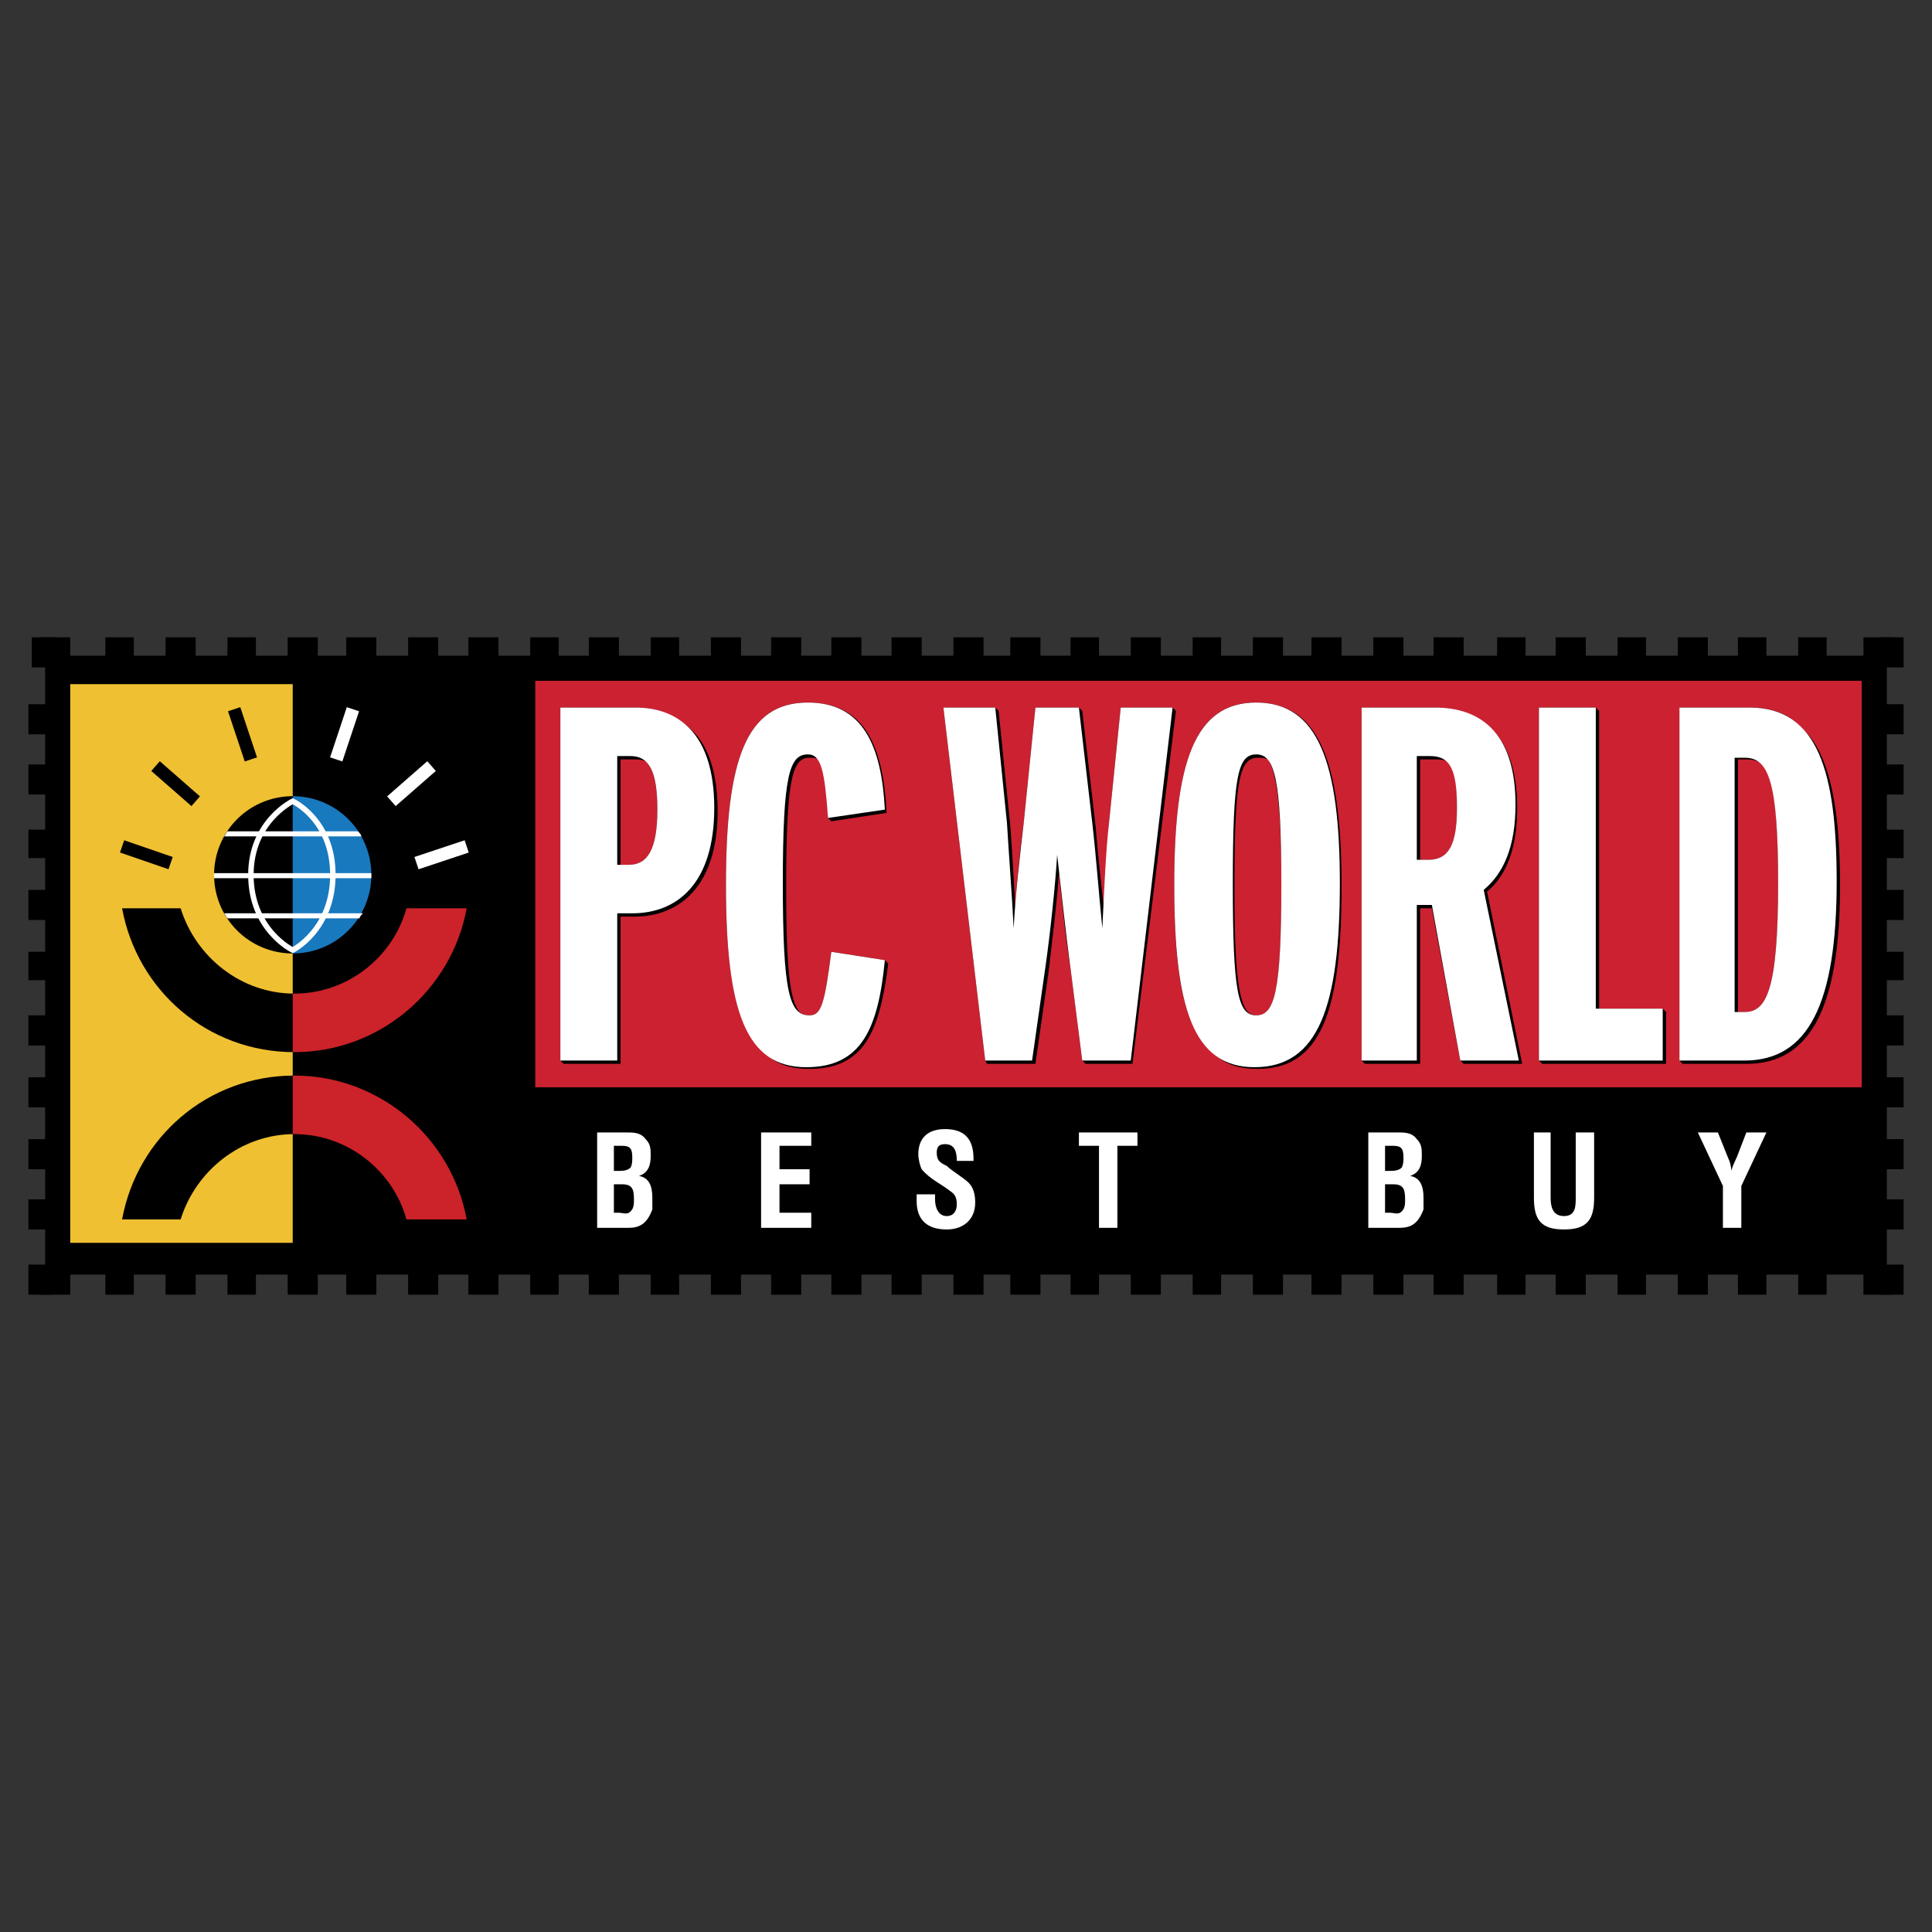
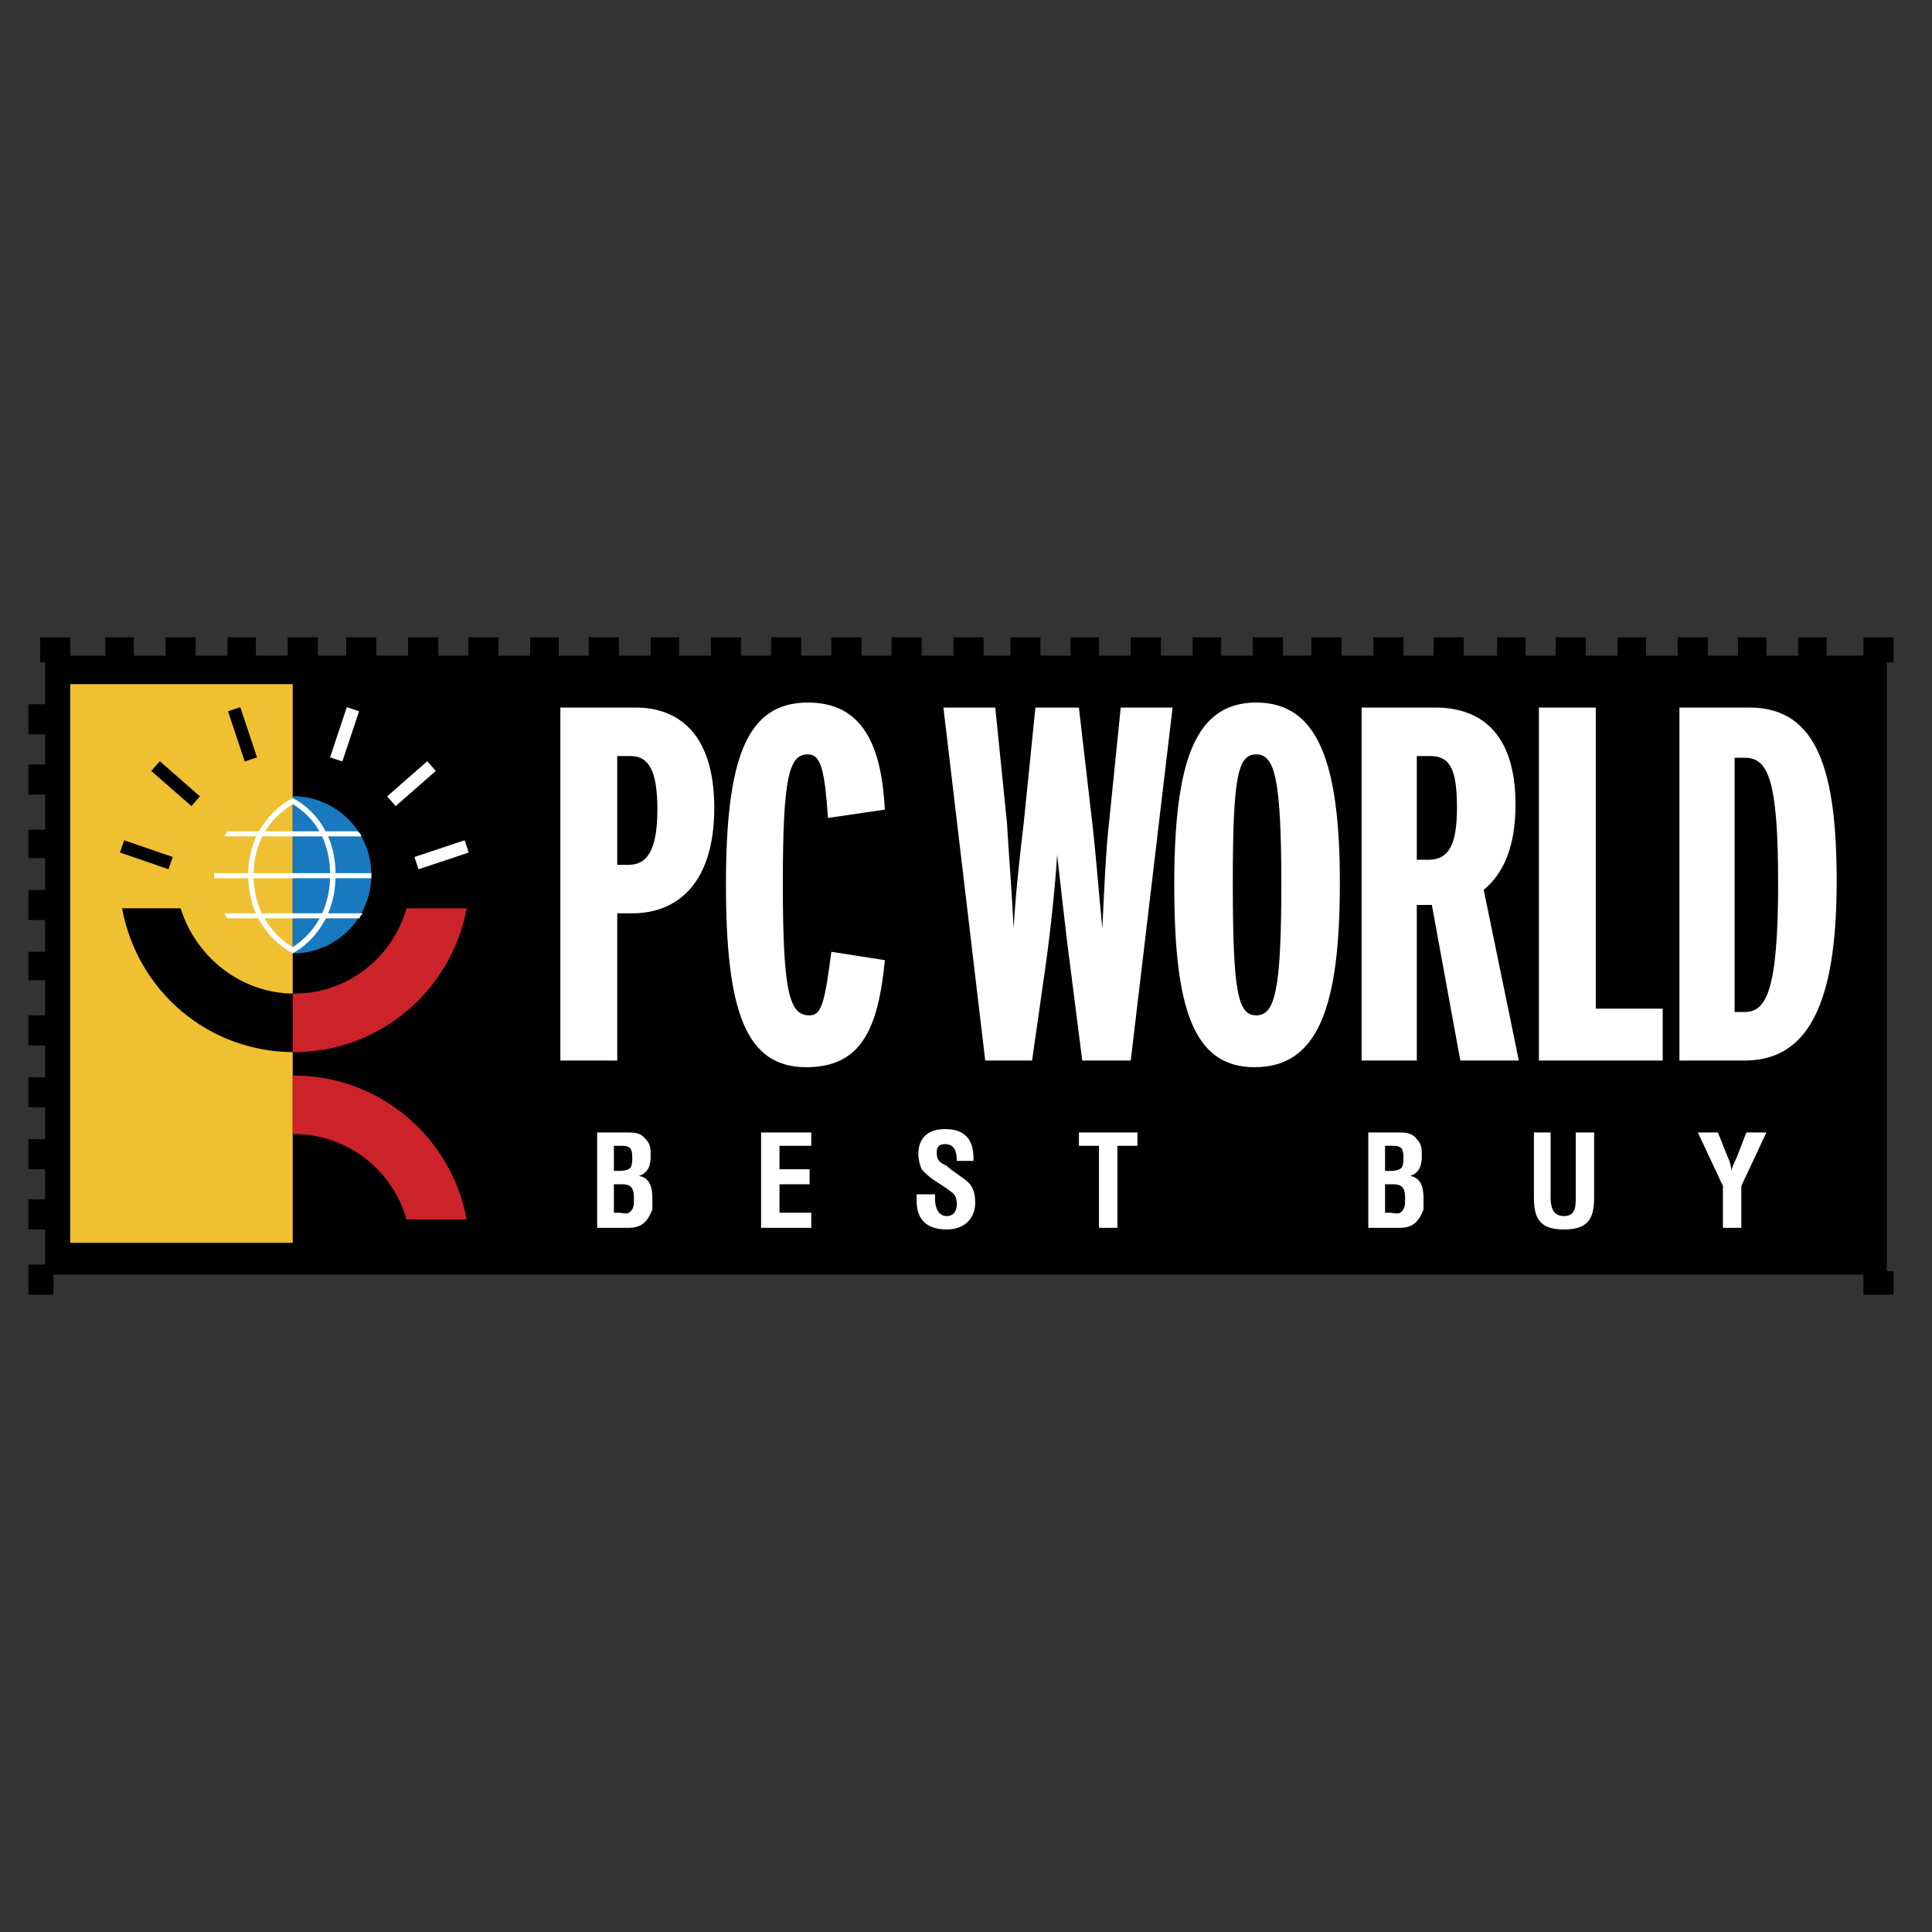
<svg xmlns="http://www.w3.org/2000/svg" width="2500" height="2500" viewBox="0 0 192.756 192.756">
  <rect x="0" y="0" width="192.756" height="192.756" fill="#333333" stroke="none" />
  <path fill-rule="evenodd" clip-rule="evenodd" fill="#fff" fill-opacity="0" d="M0 0h192.756v192.756H0V0z" />
  <path fill-rule="evenodd" clip-rule="evenodd" d="M4.003 66.087h3.004v-2.504H4.003v2.504zM10.512 66.087h2.837v-2.504h-2.837v2.504zM16.52 66.087h3.004v-2.504H16.52v2.504zM22.695 66.087h2.837v-2.504h-2.837v2.504zM28.703 66.087h3.004v-2.504h-3.004v2.504zM34.544 66.087h3.004v-2.504h-3.004v2.504zM40.719 66.087h3.004v-2.504h-3.004v2.504zM46.728 66.087h3.004v-2.504h-3.004v2.504zM52.902 66.087h2.838v-2.504h-2.838v2.504zM58.744 66.087h3.004v-2.504h-3.004v2.504zM64.919 66.087h2.837v-2.504h-2.837v2.504zM70.927 66.087h3.004v-2.504h-3.004v2.504zM76.935 66.087h3.004v-2.504h-3.004v2.504zM82.943 66.087h3.004v-2.504h-3.004v2.504zM88.951 66.087h3.005v-2.504h-3.005v2.504zM95.126 66.087h3.005v-2.504h-3.005v2.504zM100.801 66.087h3.004v-2.504h-3.004v2.504zM106.809 66.087h2.837v-2.504h-2.837v2.504zM112.816 66.087h3.004v-2.504h-3.004v2.504zM118.992 66.087h2.838v-2.504h-2.838v2.504zM125 66.087h3.004v-2.504H125v2.504zM130.842 66.087h3.004v-2.504h-3.004v2.504zM137.016 66.087h3.005v-2.504h-3.005v2.504zM143.025 66.087h3.004v-2.504h-3.004v2.504zM149.367 66.087h2.836v-2.504h-2.836v2.504zM155.207 66.087h3.006v-2.504h-3.006v2.504zM161.383 66.087h2.838v-2.504h-2.838v2.504zM167.391 66.087h3.004v-2.504h-3.004v2.504zM173.398 66.087h2.838v-2.504h-2.838v2.504zM179.406 66.087h2.838v-2.504h-2.838v2.504zM185.916 66.087h3.004v-2.504h-3.004v2.504zM2.834 129.172h2.504v-3.004H2.834v3.004zM2.834 122.664h2.504v-3.004H2.834v3.004zM2.834 116.656h2.504v-3.004H2.834v3.004zM2.834 110.48h2.504v-3.003H2.834v3.003zM2.834 104.307h2.504v-3.006H2.834v3.006zM2.834 97.797h2.504v-2.838H2.834v2.838zM2.834 91.789h2.504v-3.004H2.834v3.004zM2.834 85.614h2.504v-2.838H2.834v2.838zM2.834 79.272h2.504v-3.004H2.834v3.004zM2.834 73.264h2.504v-3.005H2.834v3.005z" />
-   <path fill-rule="evenodd" clip-rule="evenodd" d="M3.168 66.588h2.504v-3.005H3.168v3.005zM187.584 129.172h2.338v-3.004h-2.338v3.004zM187.584 122.664h2.338v-3.004h-2.338v3.004zM187.584 116.656h2.338v-3.004h-2.338v3.004zM187.584 110.48h2.338v-3.003h-2.338v3.003zM187.584 104.307h2.338v-3.006h-2.338v3.006zM187.584 97.797h2.338v-2.838h-2.338v2.838zM187.584 91.789h2.338v-3.004h-2.338v3.004zM187.584 85.614h2.338v-2.838h-2.338v2.838zM187.584 79.272h2.338v-3.004h-2.338v3.004zM187.584 73.264h2.338v-3.005h-2.338v3.005zM187.584 66.588h2.338v-3.005h-2.338v3.005zM4.003 129.172h3.004v-2.336H4.003v2.336zM10.512 129.172h2.837v-2.336h-2.837v2.336zM16.52 129.172h3.004v-2.336H16.52v2.336zM22.695 129.172h2.837v-2.336h-2.837v2.336zM28.703 129.172h3.004v-2.336h-3.004v2.336zM34.544 129.172h3.004v-2.336h-3.004v2.336zM40.719 129.172h3.004v-2.336h-3.004v2.336zM46.728 129.172h3.004v-2.336h-3.004v2.336zM52.902 129.172h2.838v-2.336h-2.838v2.336zM58.744 129.172h3.004v-2.336h-3.004v2.336zM64.919 129.172h2.837v-2.336h-2.837v2.336zM70.927 129.172h3.004v-2.336h-3.004v2.336zM76.935 129.172h3.004v-2.336h-3.004v2.336zM82.943 129.172h3.004v-2.336h-3.004v2.336zM88.951 129.172h3.005v-2.336h-3.005v2.336zM95.126 129.172h3.005v-2.336h-3.005v2.336zM100.801 129.172h3.004v-2.336h-3.004v2.336zM106.809 129.172h2.837v-2.336h-2.837v2.336zM112.816 129.172h3.004v-2.336h-3.004v2.336zM118.992 129.172h2.838v-2.336h-2.838v2.336zM125 129.172h3.004v-2.336H125v2.336zM130.842 129.172h3.004v-2.336h-3.004v2.336zM137.016 129.172h3.005v-2.336h-3.005v2.336zM143.025 129.172h3.004v-2.336h-3.004v2.336zM149.367 129.172h2.836v-2.336h-2.836v2.336zM155.207 129.172h3.006v-2.336h-3.006v2.336zM161.383 129.172h2.838v-2.336h-2.838v2.336zM167.391 129.172h3.004v-2.336h-3.004v2.336zM173.398 129.172h2.838v-2.336h-2.838v2.336zM179.406 129.172h2.838v-2.336h-2.838v2.336z" />
  <path fill-rule="evenodd" clip-rule="evenodd" d="M185.916 129.172h3.004v-2.336h-3.004v2.336z" />
  <path fill-rule="evenodd" clip-rule="evenodd" d="M4.504 127.17h183.748V65.419H4.504v61.751z" />
-   <path fill-rule="evenodd" clip-rule="evenodd" d="M51.4 126.836h136.686v-18.525H51.4v18.525z" />
  <path d="M59.578 122.498v-9.514h2.837c.834 0 1.502 0 2.002.668.501.5.501 1 .501 1.668 0 .834-.167 1.67-1.168 2.004 1.001.166 1.335 1 1.335 2.168v1.17c-.5 1.334-1.168 1.836-2.336 1.836h-3.171zm2.17-1.504c.334 0 .668.168 1.002 0 .5-.332.5-.834.5-1.334 0-1.002-.167-1.502-1.168-1.502h-.834v2.836h.5zm-.167-4.172c.5 0 1.001 0 1.335-.334.167-.334.167-.666.167-1 0-.836-.167-1.17-1.001-1.17h-.834v2.504h.333zM75.934 122.498v-9.514h5.006v1.334h-3.17v2.338h3.003v1.502H77.77v2.836h3.17v1.504h-5.006zM95.46 115.822c0-.836-.167-1.67-1.169-1.67-.5 0-.834.166-.834.834 0 .836.333 1.002 1.001 1.336.501.5 1.669 1.168 2.17 1.668.5.502.668 1.168.668 2.004 0 1.668-1.169 2.67-2.838 2.67-2.169 0-3.004-1.168-3.004-2.838v-.668h1.836v.502c0 .834.333 1.668 1.168 1.668.668 0 1.002-.5 1.002-1.168s-.167-1.002-.668-1.334c-.834-.668-2.002-1.168-2.837-2.17-.167-.334-.334-1.002-.334-1.502 0-1.502.834-2.504 2.67-2.504 2.837 0 2.837 2.17 2.837 3.172H95.46zM107.643 112.984h5.841v1.334h-2.002v8.18h-1.836v-8.18h-2.003v-1.334zM136.516 122.498v-9.514h2.838c.834 0 1.502 0 2.002.668.5.5.5 1 .5 1.668 0 .834-.166 1.67-1.168 2.004 1.002.166 1.336 1 1.336 2.168v1.17c-.5 1.334-1.168 1.836-2.336 1.836h-3.172zm2.17-1.504c.334 0 .668.168 1.002 0 .5-.332.5-.834.5-1.334 0-1.002-.166-1.502-1.168-1.502h-.834v2.836h.5zm-.168-4.172c.502 0 1.002 0 1.336-.334.168-.334.168-.666.168-1 0-.836-.168-1.17-1.002-1.17h-.834v2.504h.332zM157.211 112.984h1.836v6.508c0 2.17-.668 3.172-3.004 3.172-2.338 0-3.004-1.002-3.004-3.172v-6.508h1.668v6.508c0 .836.166 1.836 1.336 1.836 1.168 0 1.168-1 1.168-1.836v-6.508zM172.398 115.488c.166.334.334.834.334 1.334.166-.668.5-1.168.666-1.668l.836-2.17h2.002l-2.504 5.34v4.174h-1.836v-4.174l-2.502-5.34h2.002l1.002 2.504z" fill-rule="evenodd" clip-rule="evenodd" fill="#fff" />
  <path fill-rule="evenodd" clip-rule="evenodd" fill="#efc031" d="M7.007 123.998h22.197V68.257H7.007v55.741z" />
  <path d="M46.561 90.621c-1.502 8.178-8.678 14.352-17.19 14.352-8.679 0-15.688-6.174-17.19-14.352h5.841c1.502 4.84 6.008 8.512 11.349 8.512s9.847-3.672 11.182-8.512h6.008z" fill-rule="evenodd" clip-rule="evenodd" />
  <path d="M29.371 99.133h-.167v5.84h.167c8.512 0 15.688-6.174 17.19-14.352h-6.008c-1.336 4.839-5.842 8.512-11.182 8.512z" fill-rule="evenodd" clip-rule="evenodd" fill="#cc2229" />
-   <path d="M46.561 121.662c-1.502-8.178-8.678-14.352-17.19-14.352-8.679 0-15.688 6.174-17.19 14.352h5.841c1.502-4.84 6.008-8.512 11.349-8.512s9.847 3.672 11.182 8.512h6.008z" fill-rule="evenodd" clip-rule="evenodd" />
  <path d="M29.371 113.15h-.167v-5.84h.167c8.512 0 15.688 6.174 17.19 14.352h-6.008c-1.336-4.84-5.842-8.512-11.182-8.512z" fill-rule="evenodd" clip-rule="evenodd" fill="#cc2229" />
-   <path d="M29.204 79.438a7.835 7.835 0 0 1 7.844 7.844 7.835 7.835 0 0 1-7.844 7.844 7.835 7.835 0 0 1-7.844-7.844 7.835 7.835 0 0 1 7.844-7.844z" fill-rule="evenodd" clip-rule="evenodd" />
  <path d="M29.204 79.438v15.688a7.835 7.835 0 0 0 7.844-7.844 7.835 7.835 0 0 0-7.844-7.844z" fill-rule="evenodd" clip-rule="evenodd" fill="#1879bf" />
  <path d="M21.36 87.283v.334h15.688v-.501H21.36v.167zM22.361 83.444h13.685c0-.167-.167-.333-.334-.5H22.695c-.167.166-.167.333-.334.5z" fill-rule="evenodd" clip-rule="evenodd" fill="#fff" />
  <path d="M29.204 79.939s-4.172 2.002-4.172 7.343c0 5.507 4.172 7.51 4.172 7.51s4.005-2.002 4.005-7.51c0-5.507-4.005-7.343-4.005-7.343z" fill="none" stroke="#fff" stroke-width=".545" stroke-miterlimit="2.613" />
  <path d="M36.213 91.121H22.361c.167.167.167.333.333.5h13.185c0-.166.167-.333.334-.5z" fill-rule="evenodd" clip-rule="evenodd" fill="#fff" />
  <path d="M41.554 86.114l5.007-1.669m-7.511-4.506l4.005-3.505m-9.512-.667l1.669-5.007" fill="none" stroke="#fff" stroke-width="1.29" stroke-miterlimit="2.613" />
  <path d="M17.021 86.114l-4.84-1.669m7.343-4.506l-4.005-3.505m9.512-.667l-1.669-5.007" fill="none" stroke="#000" stroke-width="1.29" stroke-miterlimit="2.613" />
  <path fill-rule="evenodd" clip-rule="evenodd" d="M53.57 108.812h132.512V68.257l-.332-.334H53.403v40.556l.167.333z" />
-   <path fill-rule="evenodd" clip-rule="evenodd" fill="#cc2131" d="M53.403 108.479H185.75V67.923H53.403v40.556z" />
  <path d="M88.284 95.794l-5.34-.835c-.667 5.173-1.001 6.341-2.17 6.341-.5 0-.834-.166-1.001-.334-1.001-1.168-1.335-4.506-1.335-12.516 0-11.015.667-12.851 2.336-12.851.333 0 .667 0 .834.167.668.834.835 2.503 1.001 5.841l.334.334 5.507-.834c-.167-4.005-1.001-7.343-2.837-9.179-1.168-1.168-2.837-1.835-5.007-1.835-6.175 0-8.177 5.674-8.177 18.191 0 8.845 1.001 14.187 3.671 16.522 1.168 1.334 2.67 1.836 4.673 1.836 5.507 0 7.01-3.838 7.844-10.515l-.333-.333zM159.213 70.593h-5.674v35.216l.334.332h12.35v-5.174l-.334-.332h-6.342V70.927l-.334-.334zM56.24 106.141h5.674V91.455h1.335c4.673 0 8.345-3.17 8.345-10.514 0-4.006-1.001-6.676-2.67-8.178-1.502-1.502-3.505-2.17-5.508-2.17h-7.51v35.215l.334.333zm9.346-25.367c0 4.005-1.001 5.507-2.837 5.507h-.835V75.767h1.168c.668 0 1.169 0 1.502.333.668.835 1.002 2.337 1.002 4.674zM146.029 106.141h5.84l-3.504-17.189c1.836-1.502 3.004-4.172 3.004-8.345 0-3.839-1.002-6.342-2.504-7.844-1.502-1.502-3.504-2.17-5.674-2.17h-7.344v35.215l.334.332h5.508V90.62h1.168l2.838 15.188.334.333zm-.668-25.534c0 3.671-.834 5.174-2.838 5.174h-.834V75.767h1.336c.666 0 1.168 0 1.502.333.666.835.834 2.171.834 4.507zM167.893 106.141h6.342c6.508 0 9.346-5.84 9.346-17.856 0-7.51-1.002-13.018-3.672-15.521-1.336-1.502-3.004-2.17-5.342-2.17h-7.008v35.215l.334.332zm5.505-30.374h1.002c.5 0 1.002.167 1.502.5 1.002 1.335 1.502 4.506 1.502 11.85 0 10.682-1.168 12.85-3.338 12.85h-.668v-25.2zM116.99 70.593h-5.174l-1.17 11.516c-.166 2.336-.332 5.508-.5 8.512-.334-2.837-.668-6.008-.834-8.178l-1.336-11.516-.334-.334h-4.338l-1.168 11.516a108.832 108.832 0 0 0-.836 8.345c-.166-2.837-.334-5.841-.5-8.011l-1.168-11.516-.334-.334h-5.174l4.172 35.215.168.332h4.84l1.334-9.346c.334-3.003.834-6.842 1.002-9.679.334 2.837.668 6.509 1.168 9.513l1.168 9.18.334.332h4.674l4.338-35.213-.332-.334zM130.174 71.928c-1.168-1.168-2.838-1.835-4.84-1.835-6.176 0-8.178 6.008-8.178 18.191 0 8.511.834 14.019 3.672 16.522 1.168 1.334 2.67 1.836 4.672 1.836 6.344 0 8.346-5.842 8.346-18.192 0-8.344-1.002-13.851-3.672-16.522zm-7.01 16.523c0-10.681.5-12.851 2.336-12.851.334 0 .668 0 1.002.167.834 1.168 1.336 4.506 1.336 12.517 0 10.681-.668 13.017-2.504 13.017-.334 0-.668-.166-.834-.334-1.002-1.168-1.336-4.506-1.336-12.516z" fill-rule="evenodd" clip-rule="evenodd" />
  <path d="M63.083 91.121h-1.501v14.688h-5.674V70.593h7.51c4.173 0 7.844 2.503 7.844 10.014s-3.673 10.514-8.179 10.514zm-.167-15.688h-1.335v10.848h1.168c1.835 0 2.837-1.502 2.837-5.507 0-3.839-.834-5.341-2.67-5.341zM80.44 106.475c-6.008 0-8.011-5.508-8.011-18.19 0-12.517 2.002-18.191 8.177-18.191 5.507 0 7.344 4.339 7.677 10.681l-5.674.834c-.333-4.673-.667-6.342-2.003-6.342-1.835 0-2.503 2.003-2.503 12.851 0 11.016.668 13.184 2.67 13.184 1.168 0 1.502-1.168 2.17-6.341l5.34.835c-.667 6.841-2.336 10.679-7.843 10.679zM112.816 105.809h-4.84l-1.168-9.18c-.5-3.672-1.002-8.512-1.336-11.349-.166 2.837-.666 7.677-1.168 11.181l-1.334 9.348h-4.674l-4.172-35.215h5.174l1.168 11.516c.166 2.837.5 7.176.668 10.514.166-3.338.668-7.677 1.002-10.514l1.168-11.516h4.338l1.336 11.516c.334 2.837.668 7.176 1.002 10.514.166-3.338.334-7.677.666-10.514l1.17-11.516h5.174l-4.174 35.215zM125.168 106.475c-6.176 0-8.012-6.008-8.012-18.19 0-12.184 2.002-18.191 8.178-18.191s8.344 6.008 8.344 18.024c0 12.349-2.168 18.357-8.51 18.357zm.166-31.209c-1.836 0-2.336 2.17-2.336 12.851 0 10.848.5 13.184 2.336 13.184s2.504-2.336 2.504-13.017-.668-13.018-2.504-13.018zM145.695 105.809l-2.838-15.522h-1.502v15.522h-5.508V70.593h7.344c4.34 0 8.012 2.337 8.012 9.68 0 4.172-1.17 6.843-3.172 8.512l3.504 17.024h-5.84zm-3.004-30.376h-1.336v10.348h1.168c2.004 0 2.838-1.502 2.838-5.174 0-3.839-.668-5.174-2.67-5.174zM153.539 105.809V70.593h5.674v30.042h6.676v5.174h-12.35zM174.066 105.809h-6.508V70.593h7.008c6.844 0 8.68 6.509 8.68 17.357 0 12.183-2.838 17.859-9.18 17.859zm0-30.209h-1.002v25.367h1.002c2.17 0 3.338-2.168 3.338-12.85 0-10.347-1.002-12.517-3.338-12.517z" fill-rule="evenodd" clip-rule="evenodd" fill="#fff" />
</svg>